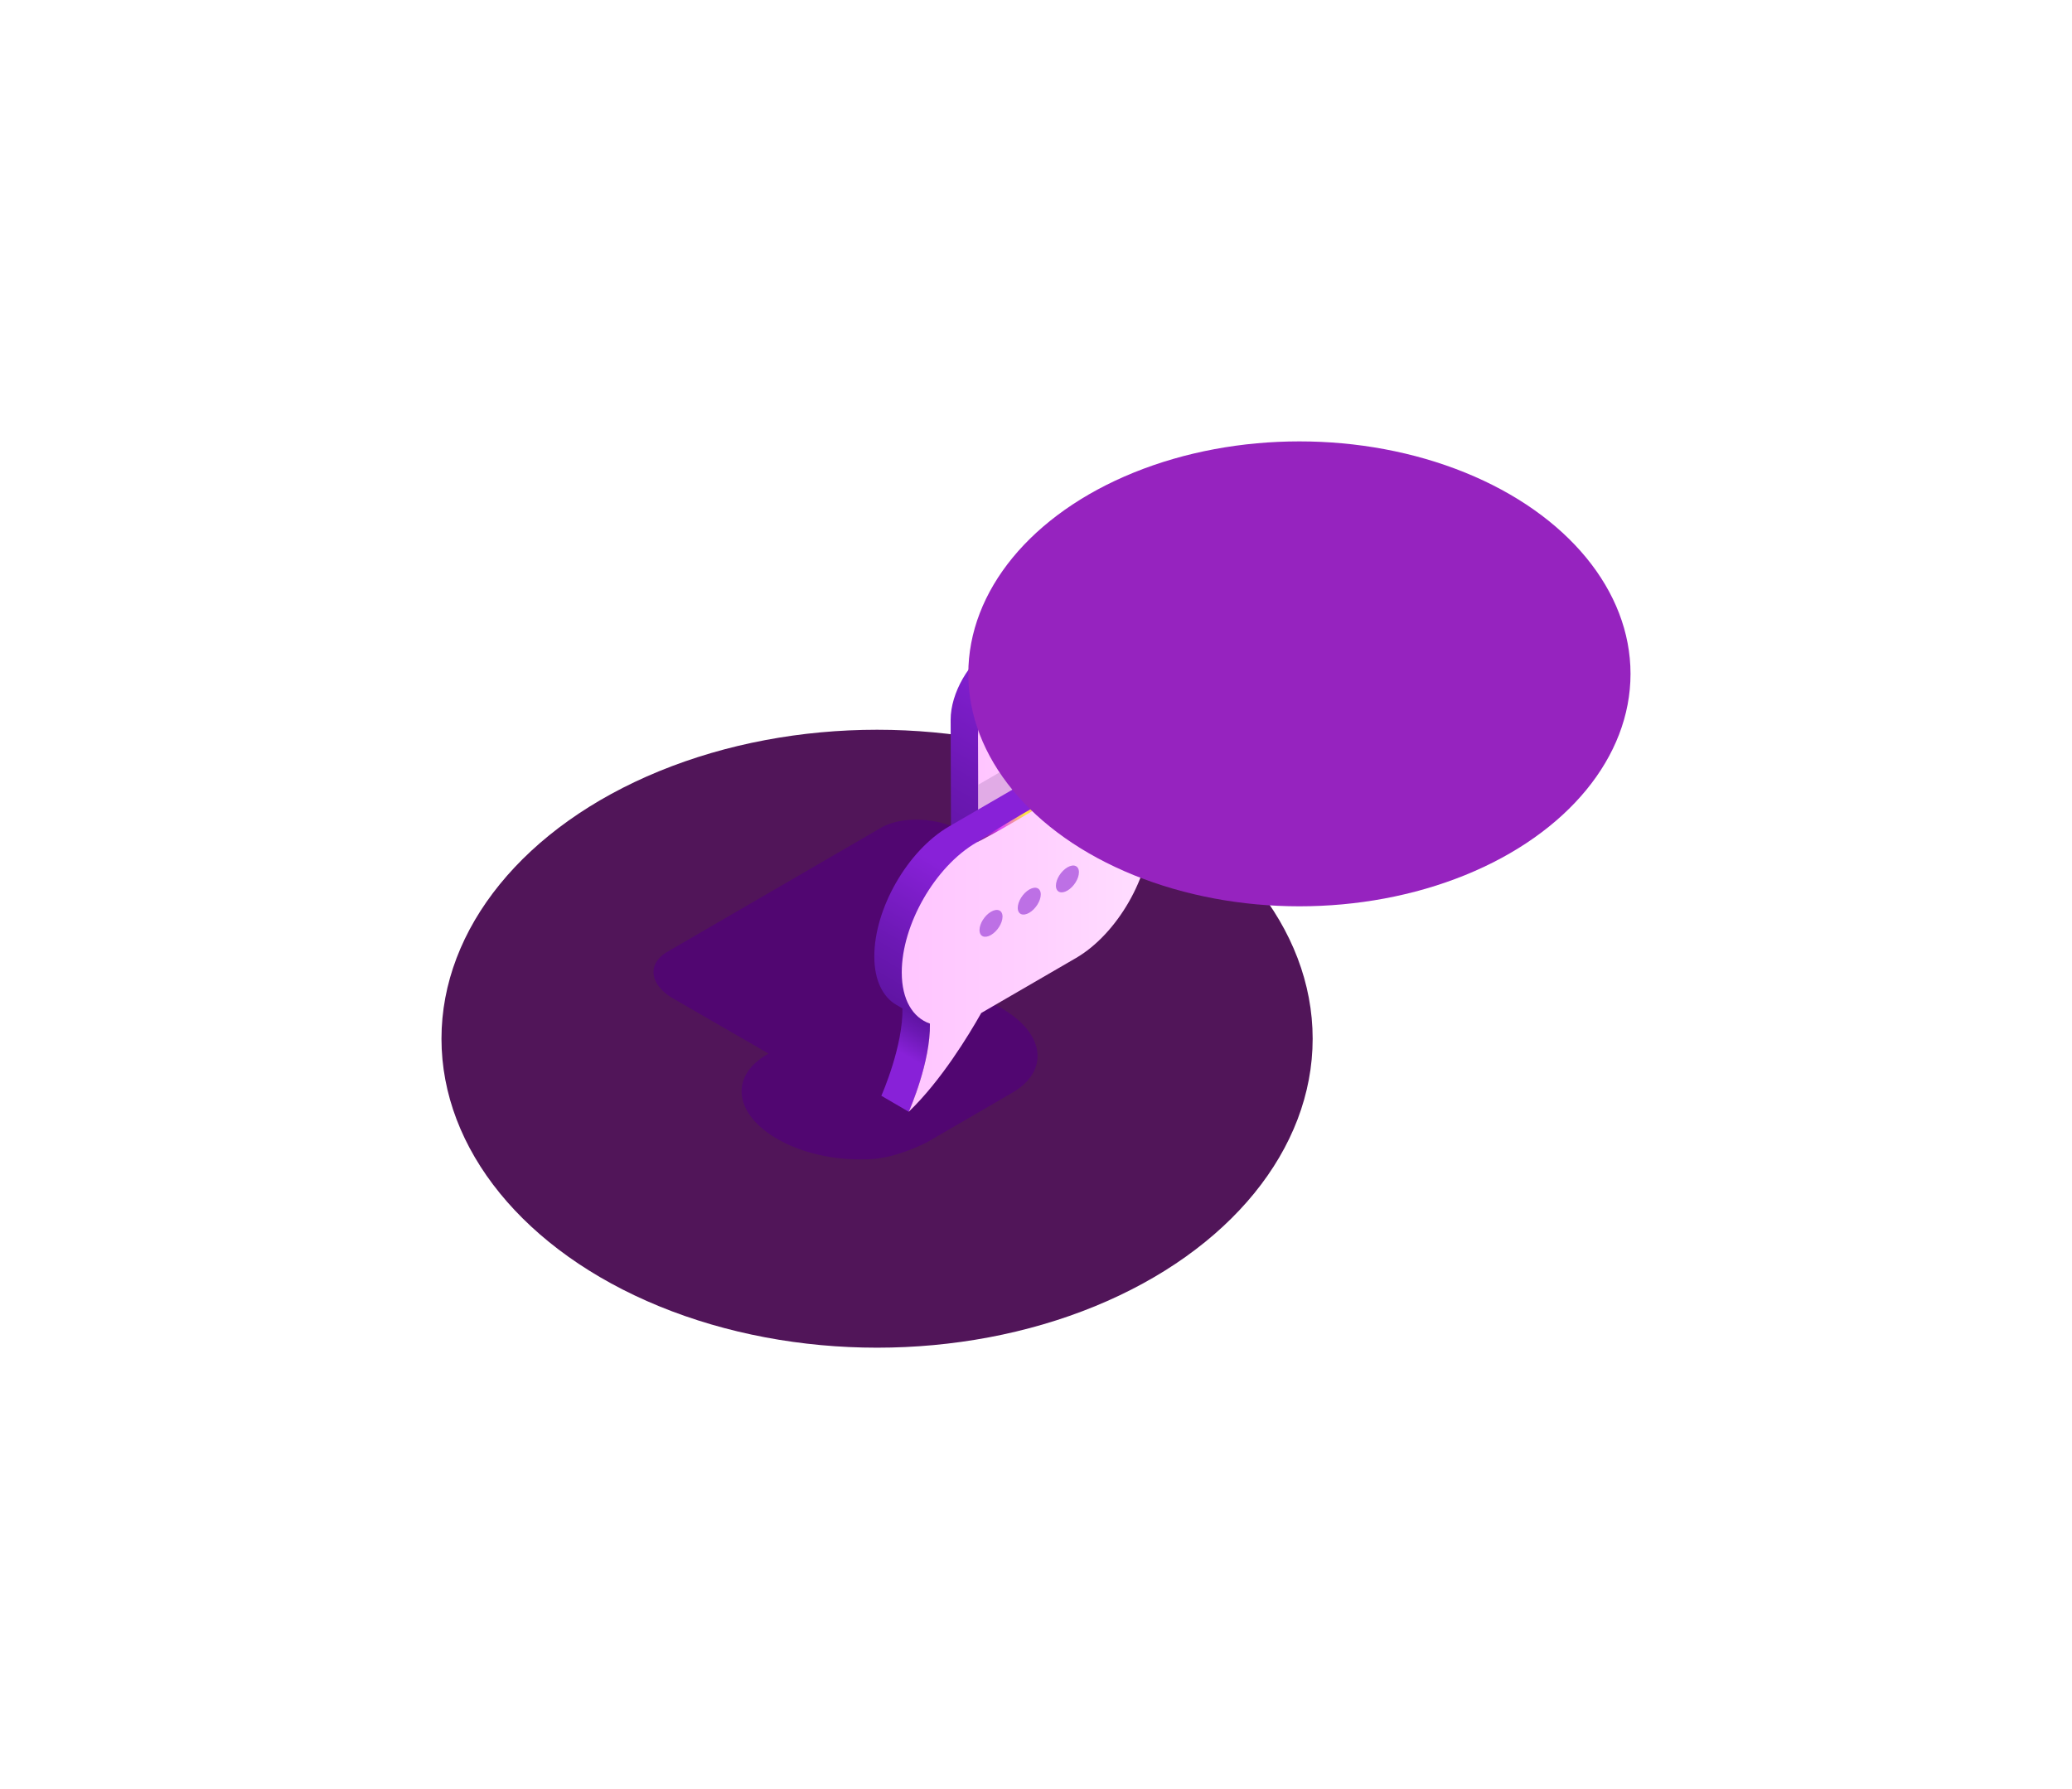
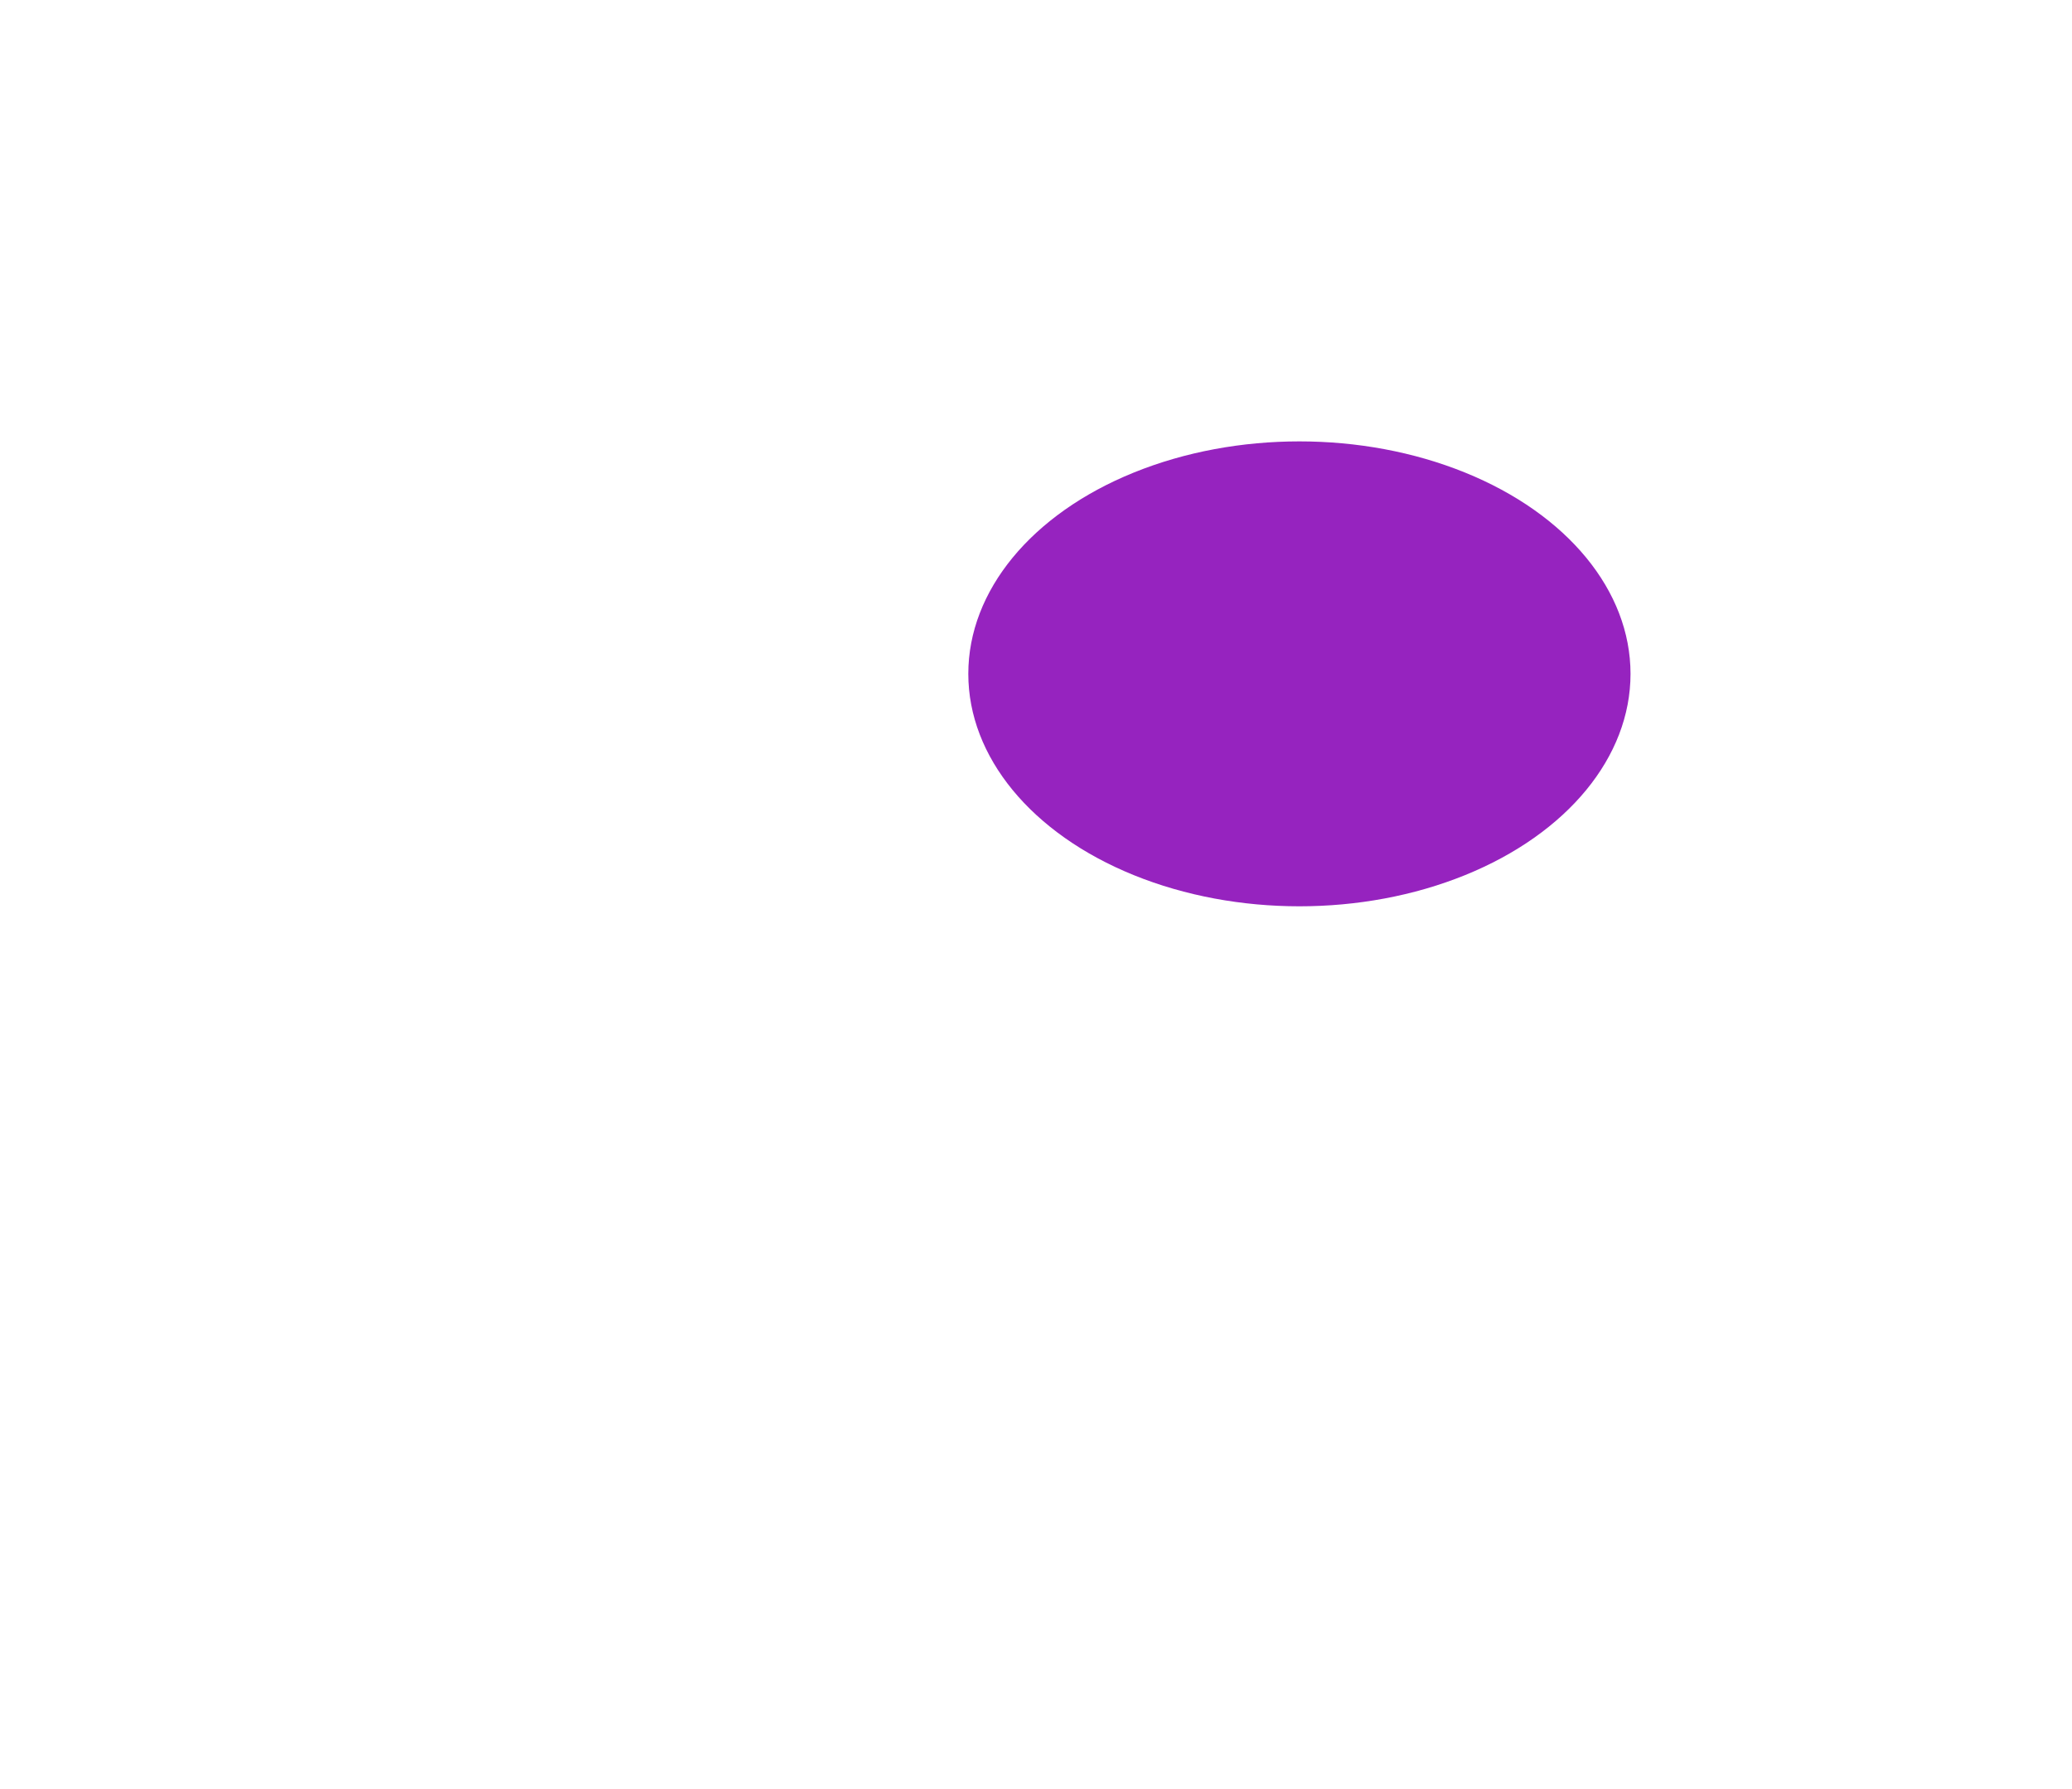
<svg xmlns="http://www.w3.org/2000/svg" width="704" height="608" fill="none">
  <g filter="url(#filter0_f_416_125)">
-     <ellipse cx="298" cy="353" rx="148" ry="105" fill="#511559" />
-   </g>
+     </g>
  <g clip-path="url(#clip0_416_125)">
    <path d="M365.435 304.723l-38.631-22.312c-8.118-4.689-20.468-5.174-27.514-1.078l-42.274 24.549-30.219 17.543c-7.046 4.096-6.161 11.237 1.956 15.926l32.389 18.701-.59.351c-12.698 7.356-11.117 20.183 3.537 28.645 8.358 4.823 19.128 7.168 29.227 6.952 5.733.108 12.726-1.428 21.593-5.767l29.04-16.869c12.699-7.383 11.118-20.183-3.536-28.645a47.387 47.387 0 00-6.001-2.883l14.574-8.462 20.494-12.18c4.742-4.177 3.268-10.294-3.992-14.471h-.053z" fill="#52017B" opacity=".7" />
    <path d="M427.507 172.385c-2.572-1.509-6.135-1.293-10.073.997l-80.316 46.646c-7.822 4.527-14.145 15.549-14.118 24.576l.134 42.873c0 4.474 1.581 7.626 4.126 9.109l9.323 5.443 100.22-124.2-9.323-5.444h.027z" fill="url(#paint0_linear_416_125)" />
-     <path d="M441.064 229.81l-.134-42.873c0-9.027-6.376-12.665-14.199-8.138l-46.828 27.19-33.488 19.456c-7.822 4.527-14.145 15.548-14.118 24.576l.134 42.873c0 9.027 6.376 12.665 14.199 8.138l59.848-34.762c5.599 3.368 17.762 9.135 31.773 6.279-.349-.377-6.751-7.492-8.814-19.887 6.59-5.201 11.627-14.794 11.6-22.825l.027-.027z" fill="url(#paint1_linear_416_125)" />
    <path d="M342.769 260.665l-10.421 6.036.08 26.193c0 9.027 6.376 12.665 14.199 8.138l18.994-11.048c1.714-4.959 2.679-9.971 2.652-14.714-.054-16.222-11.466-22.77-25.531-14.605h.027z" fill="#CD9AD6" opacity=".6" />
    <path d="M306.633 342.45c.241 12.961-6.805 29.076-7.18 29.938l9.323 5.444c.375-.836 7.421-16.977 7.18-29.939l-9.323-5.443z" fill="url(#paint2_linear_416_125)" />
-     <path d="M374.194 259.56c-4.634-2.695-11.037-2.318-18.11 1.778l-33.648 19.537c-14.064 8.165-25.396 27.944-25.37 44.167 0 8.057 2.867 13.743 7.421 16.411l9.323 5.443 69.707-81.92-9.323-5.443v.027z" fill="url(#paint3_linear_416_125)" />
-     <path d="M365.409 266.782l-16.744 9.728-16.904 9.808c-14.065 8.165-25.397 27.945-25.37 44.167 0 9.27 3.75 15.36 9.564 17.381.241 12.962-6.805 29.076-7.18 29.939 10.903-10.456 20.307-25.897 24.62-33.55l32.174-18.674c14.065-8.165 25.397-27.945 25.37-44.194-.053-16.222-11.466-22.77-25.53-14.605z" fill="url(#paint4_linear_416_125)" />
-     <path d="M340.627 311.514c0 2.183-1.741 4.958-3.911 6.225-2.17 1.267-3.911.512-3.911-1.671 0-2.182 1.741-4.958 3.911-6.225 2.17-1.266 3.911-.512 3.911 1.671zm12.993-7.545c0 2.183-1.742 4.959-3.912 6.225-2.17 1.267-3.911.512-3.911-1.671 0-2.182 1.741-4.958 3.911-6.225 2.17-1.266 3.912-.512 3.912 1.671zm12.968-7.545c0 2.183-1.741 4.958-3.911 6.225-2.17 1.266-3.911.512-3.911-1.671s1.741-4.958 3.911-6.225c2.17-1.266 3.911-.512 3.911 1.671zm11.117-50.608c0 2.533-2.036 5.794-4.581 7.249-2.518 1.455-4.581.593-4.581-1.94s2.036-5.794 4.581-7.249c2.518-1.455 4.581-.593 4.581 1.94zm15.192-8.812c0 2.533-2.037 5.794-4.582 7.249-2.518 1.455-4.581.593-4.581-1.94s2.036-5.794 4.581-7.249c2.519-1.455 4.582-.593 4.582 1.94zm15.16-8.784c0 2.533-2.036 5.793-4.581 7.249-2.519 1.455-4.581.592-4.581-1.941s2.036-5.793 4.581-7.249c2.518-1.455 4.581-.592 4.581 1.941z" fill="#BD70E5" />
+     <path d="M340.627 311.514c0 2.183-1.741 4.958-3.911 6.225-2.17 1.267-3.911.512-3.911-1.671 0-2.182 1.741-4.958 3.911-6.225 2.17-1.266 3.911-.512 3.911 1.671zm12.993-7.545c0 2.183-1.742 4.959-3.912 6.225-2.17 1.267-3.911.512-3.911-1.671 0-2.182 1.741-4.958 3.911-6.225 2.17-1.266 3.912-.512 3.912 1.671zm12.968-7.545c0 2.183-1.741 4.958-3.911 6.225-2.17 1.266-3.911.512-3.911-1.671s1.741-4.958 3.911-6.225c2.17-1.266 3.911-.512 3.911 1.671zc0 2.533-2.036 5.794-4.581 7.249-2.518 1.455-4.581.593-4.581-1.94s2.036-5.794 4.581-7.249c2.518-1.455 4.581-.593 4.581 1.94zm15.192-8.812c0 2.533-2.037 5.794-4.582 7.249-2.518 1.455-4.581.593-4.581-1.94s2.036-5.794 4.581-7.249c2.519-1.455 4.582-.593 4.582 1.94zm15.16-8.784c0 2.533-2.036 5.793-4.581 7.249-2.519 1.455-4.581.592-4.581-1.941s2.036-5.793 4.581-7.249c2.518-1.455 4.581-.592 4.581 1.941z" fill="#BD70E5" />
    <path style="mix-blend-mode:screen" d="M426.73 178.799c-32.952 20.13-53.633 31.932-80.316 46.646 26.04-15.926 46.588-28.052 80.316-46.646z" fill="url(#paint5_radial_416_125)" />
    <path style="mix-blend-mode:screen" d="M365.406 266.782c-14.092 8.596-27.138 16.411-33.648 19.537 5.894-4.069 23.253-14.525 33.648-19.537z" fill="url(#paint6_radial_416_125)" />
  </g>
  <g filter="url(#filter1_f_416_125)">
    <ellipse cx="441.5" cy="229" rx="112.5" ry="79" fill="#9623BF" />
  </g>
  <defs>
    <linearGradient id="paint0_linear_416_125" x1="407.067" y1="160.501" x2="327.826" y2="296.938" gradientUnits="userSpaceOnUse">
      <stop offset=".54" stop-color="#8821D8" />
      <stop offset=".83" stop-color="#6C18B4" />
      <stop offset="1" stop-color="#6014A3" />
    </linearGradient>
    <linearGradient id="paint1_linear_416_125" x1="332.324" y1="239.916" x2="441.064" y2="239.916" gradientUnits="userSpaceOnUse">
      <stop stop-color="#FFC5FF" />
      <stop offset=".57" stop-color="#FFD1FF" />
      <stop offset="1" stop-color="#FFDEFF" />
    </linearGradient>
    <linearGradient id="paint2_linear_416_125" x1="315.045" y1="347.327" x2="300.234" y2="372.852" gradientUnits="userSpaceOnUse">
      <stop stop-color="#6014A3" />
      <stop offset=".17" stop-color="#6C18B4" />
      <stop offset=".46" stop-color="#8821D8" />
    </linearGradient>
    <linearGradient id="paint3_linear_416_125" x1="361.416" y1="252.122" x2="308.228" y2="343.662" gradientUnits="userSpaceOnUse">
      <stop offset=".54" stop-color="#8821D8" />
      <stop offset=".83" stop-color="#6C18B4" />
      <stop offset="1" stop-color="#6014A3" />
    </linearGradient>
    <linearGradient id="paint4_linear_416_125" x1="306.391" y1="320.542" x2="390.939" y2="320.542" gradientUnits="userSpaceOnUse">
      <stop stop-color="#FFC5FF" />
      <stop offset=".57" stop-color="#FFD1FF" />
      <stop offset="1" stop-color="#FFDEFF" />
    </linearGradient>
    <radialGradient id="paint5_radial_416_125" cx="0" cy="0" r="1" gradientUnits="userSpaceOnUse" gradientTransform="matrix(106.945 0 0 107.574 385.608 202.459)">
      <stop stop-color="#FFEC3D" />
      <stop offset=".22" stop-color="#E53DFF" />
      <stop offset=".26" stop-color="#C735DD" />
      <stop offset=".34" stop-color="#9928AA" />
      <stop offset=".42" stop-color="#701D7C" />
      <stop offset=".51" stop-color="#4D1456" />
      <stop offset=".59" stop-color="#310D37" />
      <stop offset=".68" stop-color="#1B071E" />
      <stop offset=".78" stop-color="#0C030D" />
      <stop offset=".88" stop-color="#020003" />
      <stop offset="1" />
    </radialGradient>
    <radialGradient id="paint6_radial_416_125" cx="0" cy="0" r="1" gradientUnits="userSpaceOnUse" gradientTransform="matrix(44.203 0 0 44.463 348.582 276.564)">
      <stop stop-color="#FFEC3D" />
      <stop offset=".22" stop-color="#E53DFF" />
      <stop offset=".26" stop-color="#C735DD" />
      <stop offset=".34" stop-color="#9928AA" />
      <stop offset=".42" stop-color="#701D7C" />
      <stop offset=".51" stop-color="#4D1456" />
      <stop offset=".59" stop-color="#310D37" />
      <stop offset=".68" stop-color="#1B071E" />
      <stop offset=".78" stop-color="#0C030D" />
      <stop offset=".88" stop-color="#020003" />
      <stop offset="1" />
    </radialGradient>
    <filter id="filter0_f_416_125" x="0" y="98" width="596" height="510" filterUnits="userSpaceOnUse" color-interpolation-filters="sRGB">
      <feFlood flood-opacity="0" result="BackgroundImageFix" />
      <feBlend in="SourceGraphic" in2="BackgroundImageFix" result="shape" />
      <feGaussianBlur stdDeviation="75" result="effect1_foregroundBlur_416_125" />
    </filter>
    <filter id="filter1_f_416_125" x="179" y="0" width="525" height="458" filterUnits="userSpaceOnUse" color-interpolation-filters="sRGB">
      <feFlood flood-opacity="0" result="BackgroundImageFix" />
      <feBlend in="SourceGraphic" in2="BackgroundImageFix" result="shape" />
      <feGaussianBlur stdDeviation="75" result="effect1_foregroundBlur_416_125" />
    </filter>
    <clipPath id="clip0_416_125">
-       <path fill="#fff" transform="translate(222 138)" d="M0 0h232v256H0z" />
-     </clipPath>
+       </clipPath>
  </defs>
</svg>